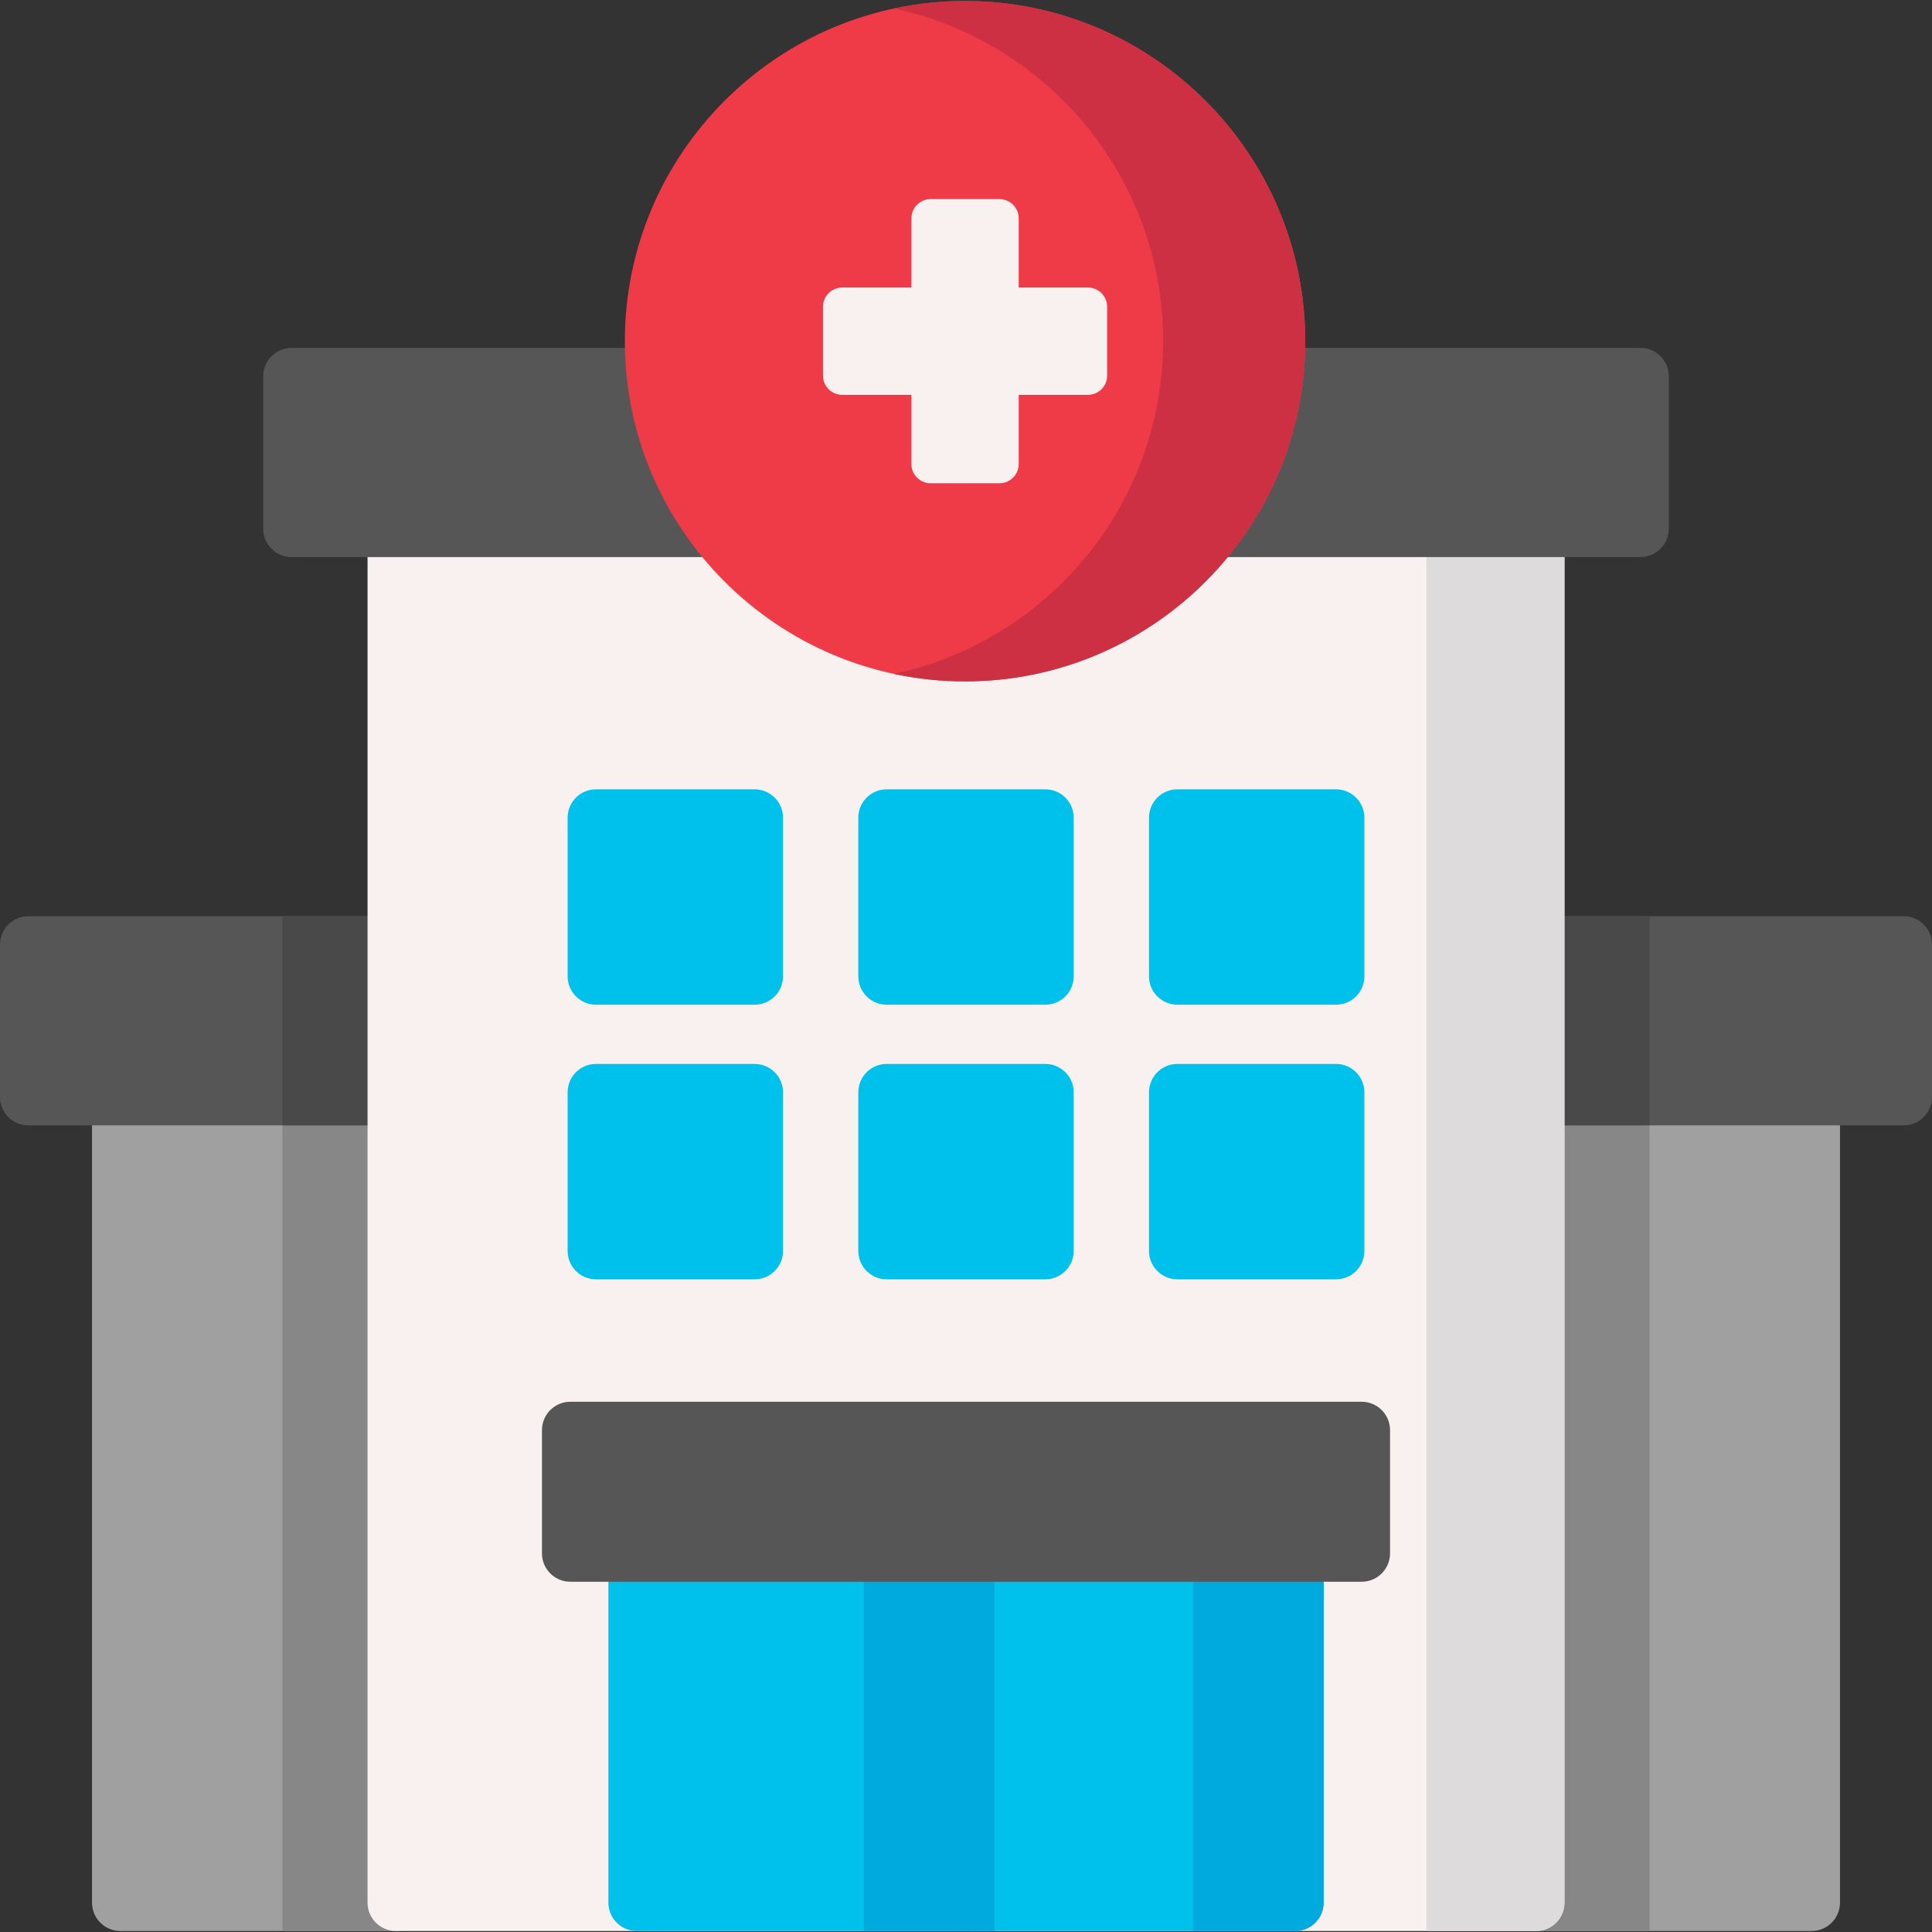
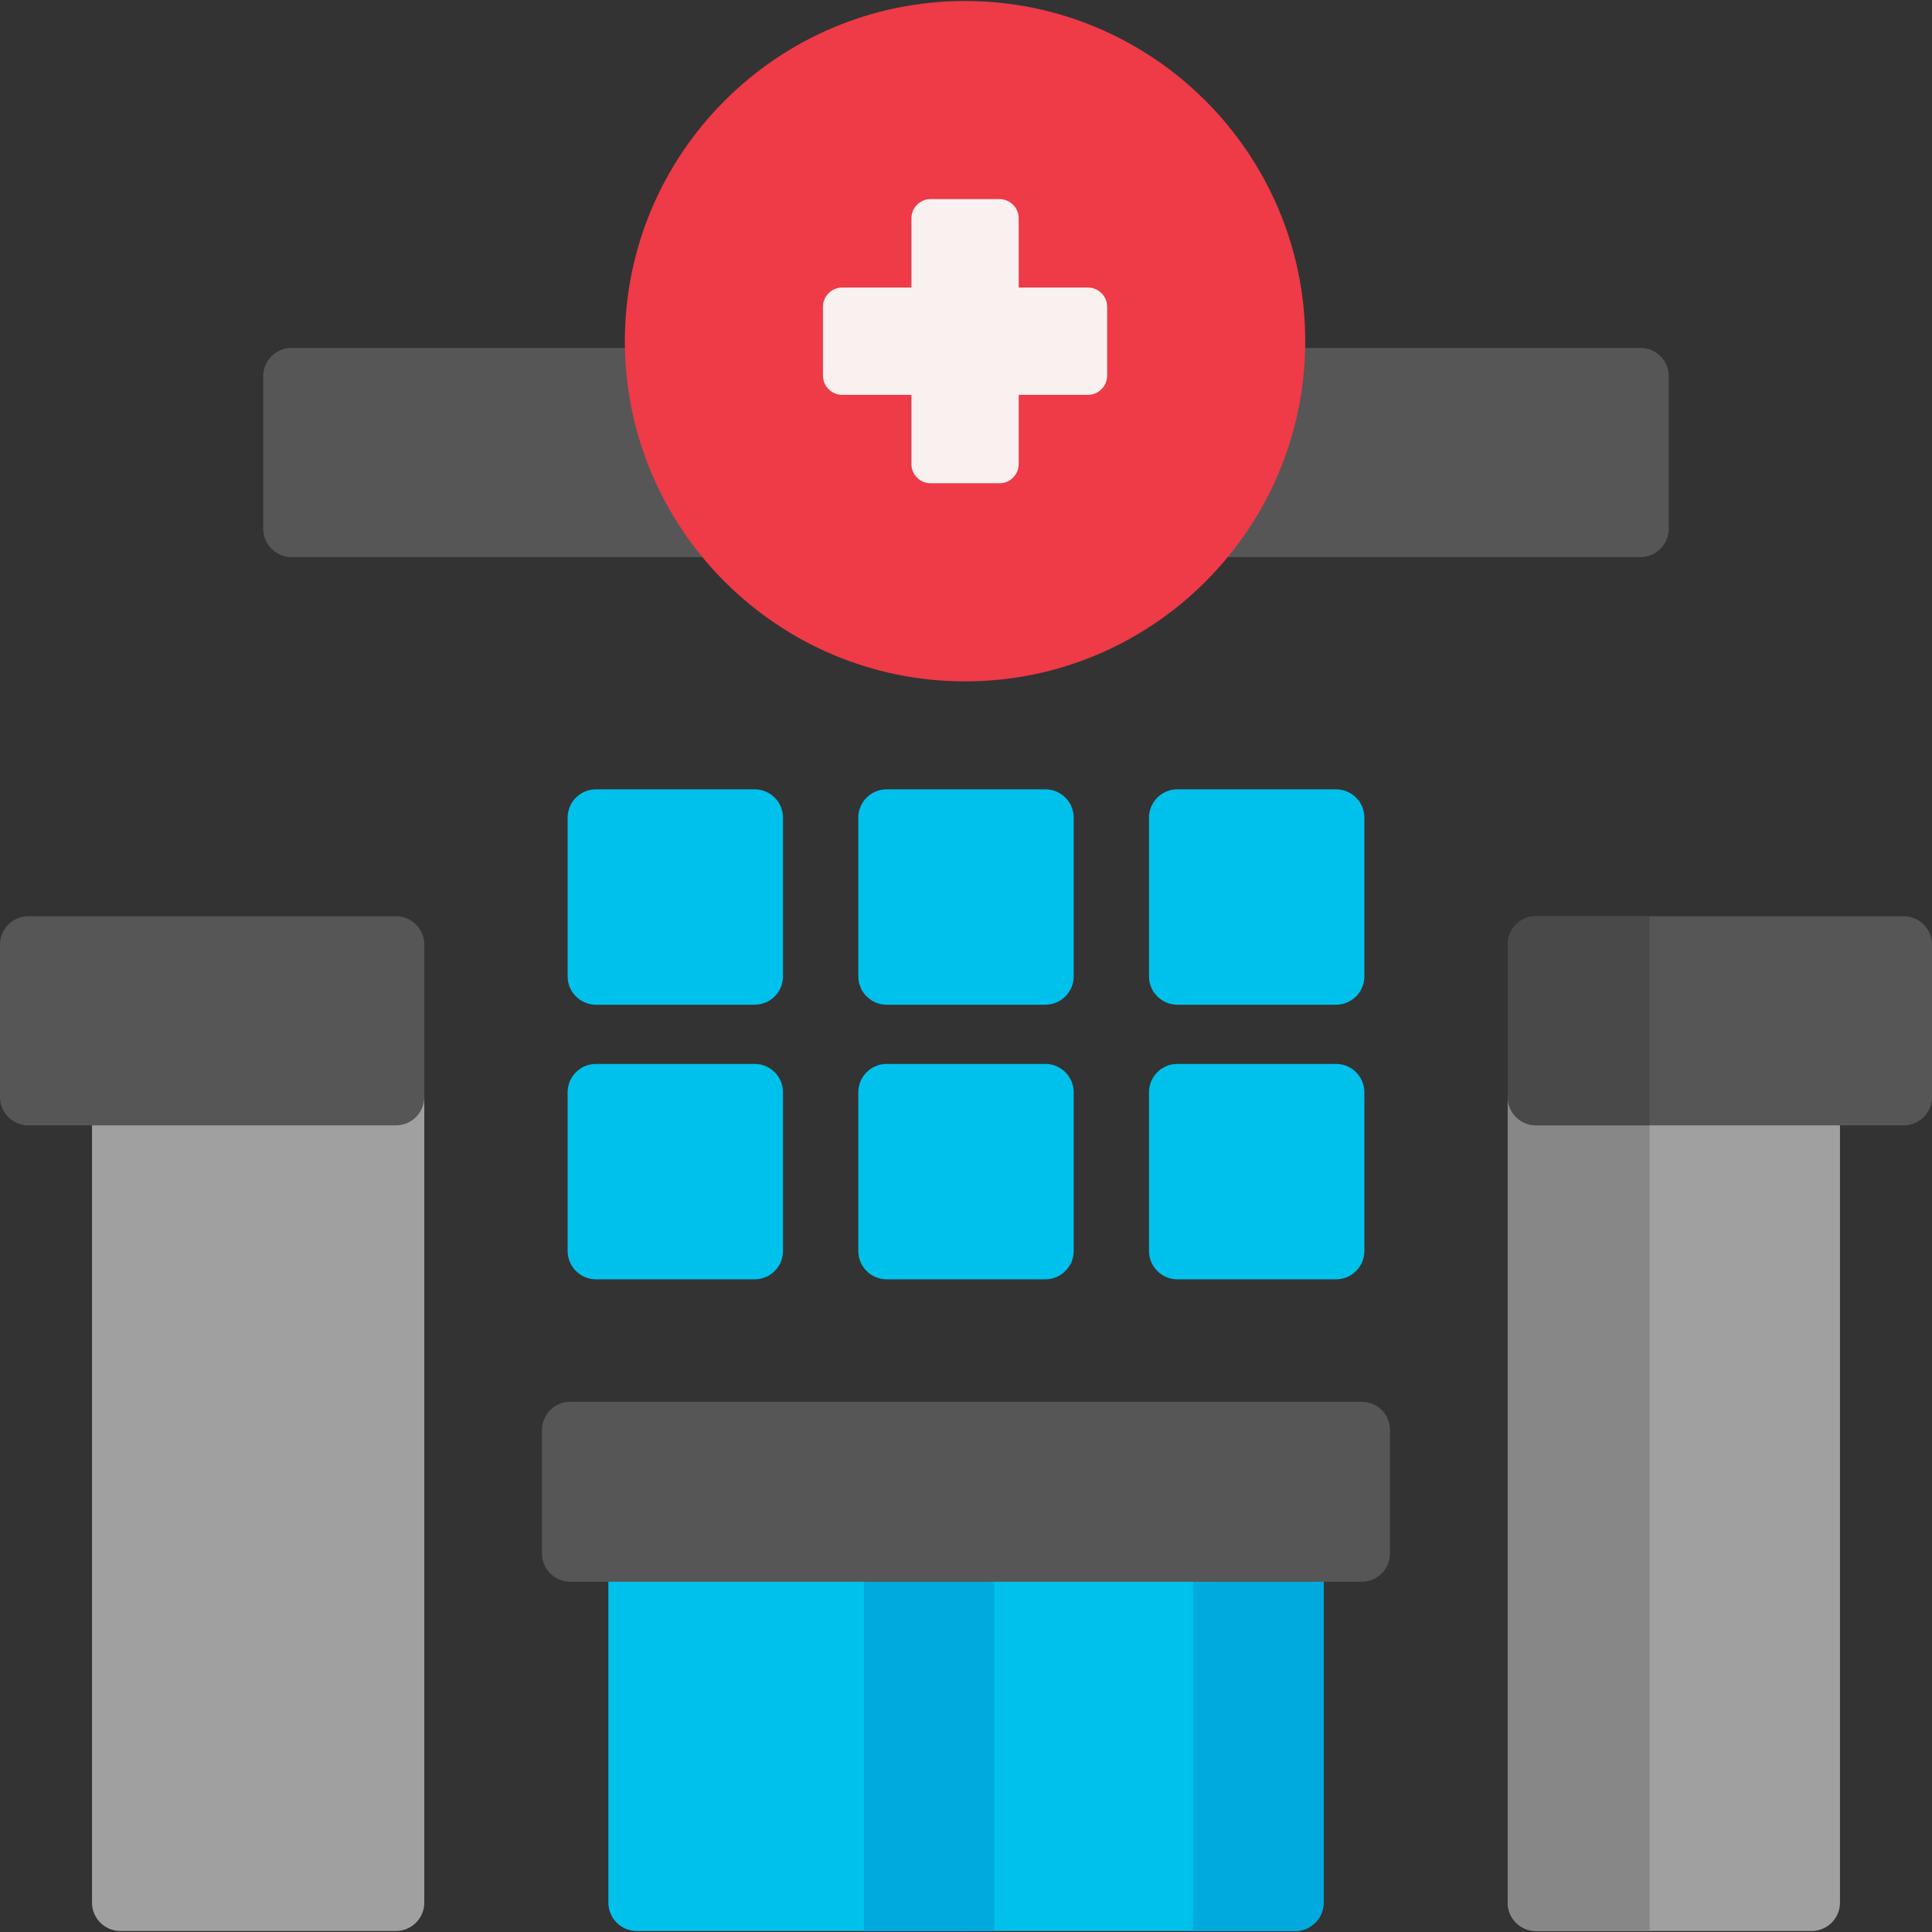
<svg xmlns="http://www.w3.org/2000/svg" id="Capa_1" x="0px" y="0px" viewBox="0 0 512 512" style="enable-background:new 0 0 512 512;" xml:space="preserve">
  <rect x="0" y="0" width="512" height="512" fill="#333333" stroke="none" />
  <path style="fill:#A0A0A0;" d="M480.095,283.195h-73.017c-4.153,0-7.521,3.367-7.521,7.521v213.5c0,4.153,3.367,7.521,7.521,7.521  h73.017c4.153,0,7.521-3.367,7.521-7.521v-213.5C487.615,286.562,484.248,283.195,480.095,283.195z" />
  <path style="fill:#878787;" d="M437.16,283.195h-30.082c-4.153,0-7.521,3.367-7.521,7.521v213.5c0,4.153,3.367,7.521,7.521,7.521  h30.082V283.195z" />
  <path style="fill:#565656;" d="M504.479,242.81h-97.403c-4.153,0-7.521,3.367-7.521,7.521v40.385c0,4.153,3.367,7.521,7.521,7.521  h97.403c4.153,0,7.521-3.367,7.521-7.521v-40.385C512,246.178,508.633,242.81,504.479,242.81z" />
  <path style="fill:#494949;" d="M437.16,242.81h-30.082c-4.153,0-7.521,3.367-7.521,7.521v40.385c0,4.153,3.367,7.521,7.521,7.521  h30.082V242.81z" />
  <path style="fill:#A0A0A0;" d="M104.924,283.195H31.905c-4.153,0-7.521,3.367-7.521,7.521v213.5c0,4.153,3.367,7.521,7.521,7.521  h73.017c4.153,0,7.521-3.367,7.521-7.521v-213.5C112.444,286.562,109.077,283.195,104.924,283.195z" />
-   <path style="fill:#878787;" d="M104.924,283.195H74.841v228.541h30.082c4.153,0,7.521-3.367,7.521-7.521v-213.5  C112.444,286.562,109.077,283.195,104.924,283.195z" />
  <path style="fill:#565656;" d="M104.924,242.81H7.521c-4.153,0-7.521,3.367-7.521,7.521v40.385c0,4.153,3.367,7.521,7.521,7.521  h97.403c4.153,0,7.521-3.367,7.521-7.521v-40.385C112.444,246.178,109.077,242.81,104.924,242.81z" />
-   <path style="fill:#494949;" d="M104.924,242.81H74.841v55.426h30.082c4.153,0,7.521-3.367,7.521-7.521v-40.385  C112.444,246.178,109.077,242.81,104.924,242.81z" />
-   <path style="fill:#F9F1EF;" d="M407.076,132.586h-85.305c-2.36,0-4.585,1.108-6.005,2.993  c-14.348,19.035-36.224,29.952-60.018,29.952s-45.67-10.917-60.018-29.952c-1.421-1.885-3.645-2.993-6.005-2.993h-84.801  c-4.153,0-7.521,3.367-7.521,7.521v364.109c0,4.153,3.367,7.521,7.521,7.521h302.154c4.153,0,7.521-3.367,7.521-7.521V140.107  C414.597,135.954,411.23,132.586,407.076,132.586z" />
-   <path style="fill:#DDDBDB;" d="M407.076,132.586h-29.08v379.15h29.08c4.153,0,7.521-3.367,7.521-7.521V140.107  C414.597,135.954,411.23,132.586,407.076,132.586z" />
  <g>
    <path style="fill:#565656;" d="M181.122,98.885c-0.426-3.805-3.644-6.683-7.473-6.683H77.275c-4.153,0-7.521,3.367-7.521,7.521   v40.385c0,4.153,3.367,7.521,7.521,7.521h112.45c2.852,0,5.458-1.612,6.73-4.165c1.272-2.552,0.992-5.604-0.725-7.883   C187.666,124.881,182.614,112.192,181.122,98.885z" />
    <path style="fill:#565656;" d="M434.726,92.202h-96.878c-3.829,0-7.047,2.878-7.473,6.683   c-1.492,13.307-6.543,25.997-14.607,36.696c-1.717,2.277-1.997,5.33-0.725,7.883c1.273,2.552,3.879,4.165,6.73,4.165h112.954   c4.153,0,7.521-3.367,7.521-7.521V99.722C442.247,95.569,438.88,92.202,434.726,92.202z" />
  </g>
  <g>
    <path style="fill:#00C1EC;" d="M199.986,281.952h-42.04c-4.153,0-7.521,3.367-7.521,7.521v42.04c0,4.153,3.367,7.521,7.521,7.521   h42.04c4.153,0,7.521-3.367,7.521-7.521v-42.04C207.507,285.319,204.139,281.952,199.986,281.952z" />
    <path style="fill:#00C1EC;" d="M277.02,281.952h-42.04c-4.153,0-7.521,3.367-7.521,7.521v42.04c0,4.153,3.367,7.521,7.521,7.521   h42.04c4.153,0,7.521-3.367,7.521-7.521v-42.04C284.541,285.319,281.173,281.952,277.02,281.952z" />
    <path style="fill:#00C1EC;" d="M354.055,281.952h-42.04c-4.153,0-7.521,3.367-7.521,7.521v42.04c0,4.153,3.367,7.521,7.521,7.521   h42.04c4.153,0,7.521-3.367,7.521-7.521v-42.04C361.576,285.319,358.209,281.952,354.055,281.952z" />
    <path style="fill:#00C1EC;" d="M199.986,209.179h-42.04c-4.153,0-7.521,3.367-7.521,7.521v42.04c0,4.153,3.367,7.521,7.521,7.521   h42.04c4.153,0,7.521-3.367,7.521-7.521V216.7C207.507,212.546,204.139,209.179,199.986,209.179z" />
    <path style="fill:#00C1EC;" d="M277.02,209.179h-42.04c-4.153,0-7.521,3.367-7.521,7.521v42.04c0,4.153,3.367,7.521,7.521,7.521   h42.04c4.153,0,7.521-3.367,7.521-7.521V216.7C284.541,212.546,281.173,209.179,277.02,209.179z" />
    <path style="fill:#00C1EC;" d="M354.055,209.179h-42.04c-4.153,0-7.521,3.367-7.521,7.521v42.04c0,4.153,3.367,7.521,7.521,7.521   h42.04c4.153,0,7.521-3.367,7.521-7.521V216.7C361.576,212.546,358.209,209.179,354.055,209.179z" />
    <path style="fill:#00C1EC;" d="M343.252,404.191H256c-4.153,0-7.521,3.367-7.521,7.521v92.504c0,4.153,3.367,7.521,7.521,7.521   h87.252c4.153,0,7.521-3.367,7.521-7.521v-92.504C350.772,407.558,347.406,404.191,343.252,404.191z" />
  </g>
  <path style="fill:#00AADE;" d="M343.252,404.191h-27.074v107.546h27.074c4.153,0,7.521-3.367,7.521-7.521v-92.504  C350.772,407.558,347.406,404.191,343.252,404.191z" />
  <path style="fill:#00C1EC;" d="M256,404.191h-87.252c-4.153,0-7.521,3.367-7.521,7.521v92.504c0,4.153,3.367,7.521,7.521,7.521H256  c4.153,0,7.521-3.367,7.521-7.521v-92.504C263.521,407.558,260.154,404.191,256,404.191z" />
  <rect x="228.927" y="404.188" style="fill:#00AADE;" width="34.595" height="107.545" />
  <path style="fill:#EF3A47;" d="M255.748,0.264c-49.711,0-90.155,40.444-90.155,90.155s40.444,90.155,90.155,90.155  c49.712,0,90.155-40.443,90.155-90.155S305.46,0.264,255.748,0.264z" />
-   <path style="fill:#CE3043;" d="M255.748,0.264c-6.456,0-12.753,0.688-18.828,1.983c40.705,8.683,71.327,44.915,71.327,88.172  s-30.624,79.489-71.327,88.172c6.075,1.296,12.372,1.983,18.828,1.983c49.712,0,90.155-40.443,90.155-90.155  S305.46,0.264,255.748,0.264z" />
  <path style="fill:#F9F1EF;" d="M288.303,76.2h-18.335V57.864c0-2.817-2.283-5.101-5.101-5.101H246.63  c-2.817,0-5.101,2.283-5.101,5.101v18.335h-18.335c-2.817,0-5.101,2.283-5.101,5.101v18.237c0,2.817,2.283,5.101,5.101,5.101h18.335  v18.335c0,2.817,2.283,5.101,5.101,5.101h18.237c2.817,0,5.101-2.283,5.101-5.101v-18.335h18.335c2.817,0,5.1-2.283,5.1-5.101V81.3  C293.403,78.483,291.12,76.2,288.303,76.2z" />
  <path style="fill:#565656;" d="M360.855,371.481H151.146c-4.153,0-7.521,3.367-7.521,7.521v32.657c0,4.153,3.367,7.521,7.521,7.521  h209.709c4.153,0,7.521-3.367,7.521-7.521v-32.657C368.375,374.848,365.008,371.481,360.855,371.481z" />
  <g />
  <g />
  <g />
  <g />
  <g />
  <g />
  <g />
  <g />
  <g />
  <g />
  <g />
  <g />
  <g />
  <g />
  <g />
</svg>